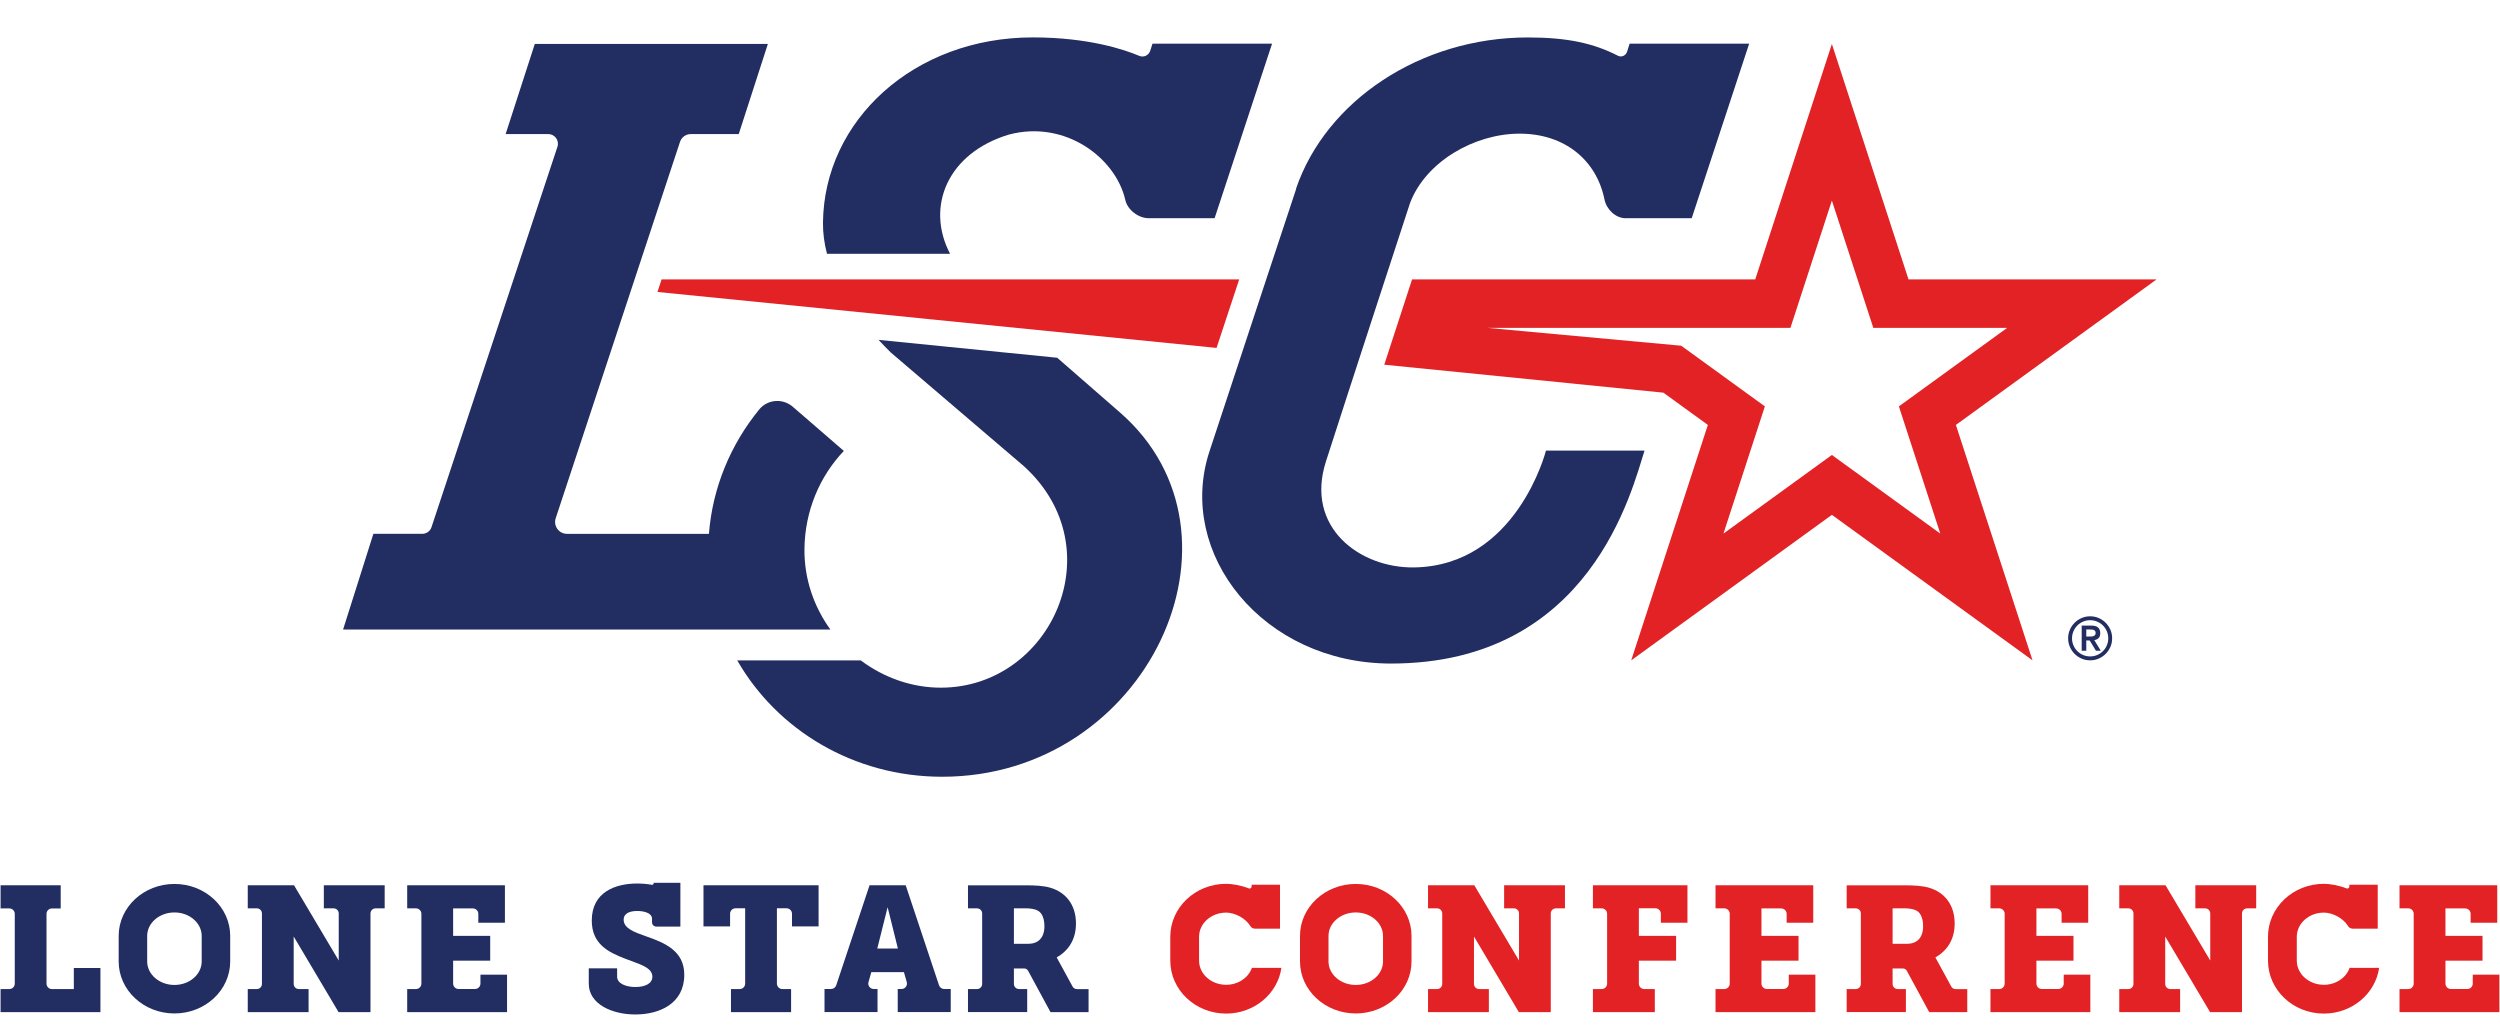
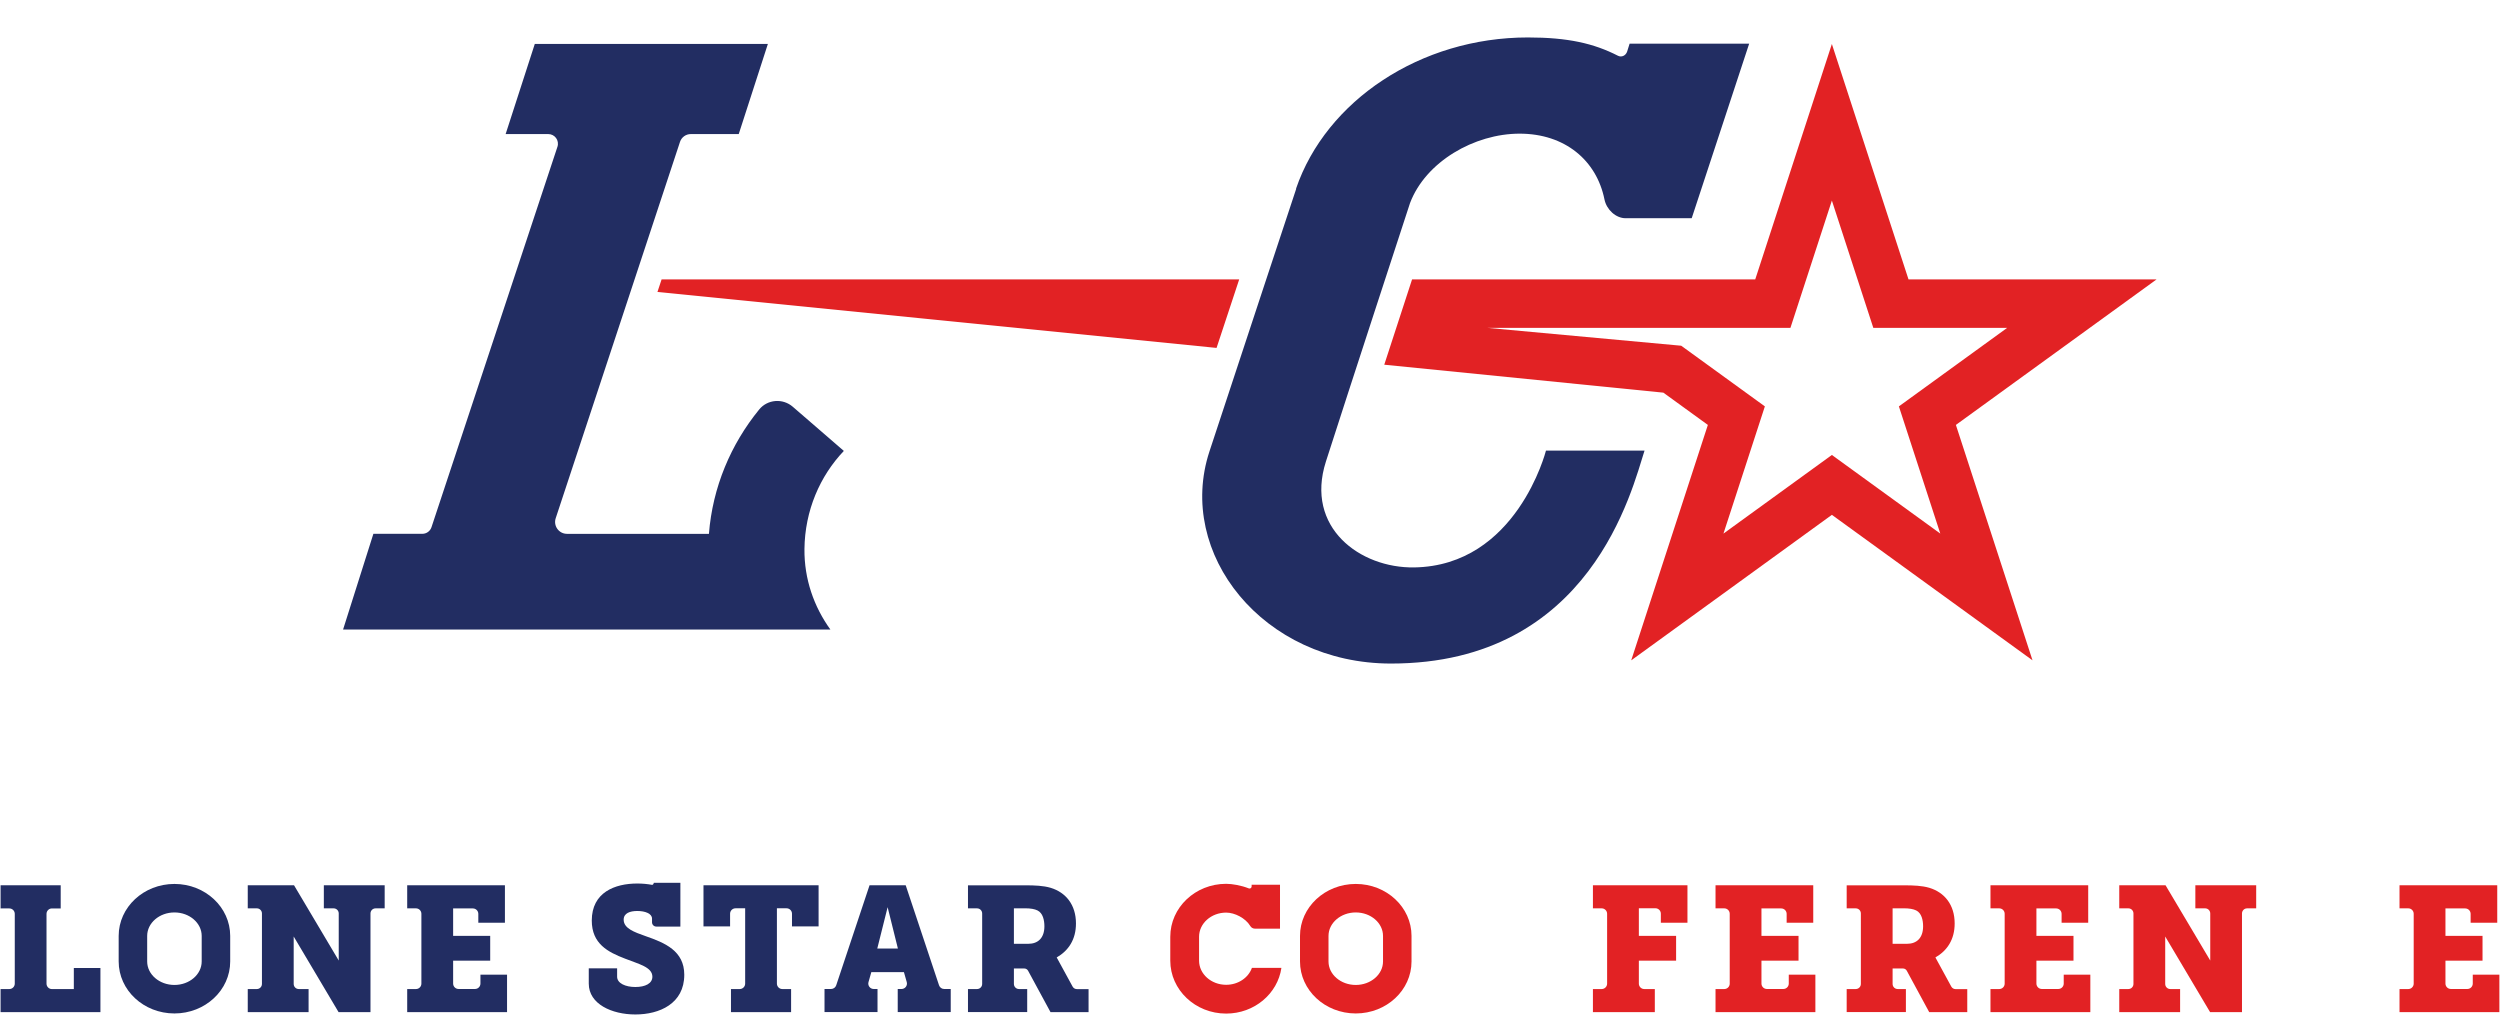
<svg xmlns="http://www.w3.org/2000/svg" viewBox="0 0 1659.333 687.173" height="687.173" width="1659.333" xml:space="preserve" id="svg2" version="1.1">
  <defs id="defs6" />
  <g transform="matrix(1.333,0,0,-1.333,0,687.173)" id="g10">
    <g transform="scale(0.1)" id="g12">
      <path id="path14" style="fill:#e22224;fill-opacity:1;fill-rule:nonzero;stroke:none" d="m 3294.21,3763.78 -20.61,-62.4 2783.94,-278.66 c 38.23,115.78 76.89,232.75 112.7,341.06 H 3294.21" />
      <path id="path16" style="fill:#e22224;fill-opacity:1;fill-rule:nonzero;stroke:none" d="m 9121.35,2889.67 -539.86,-391.46 206.22,633.39 -416.57,302.05 -964.32,88.81 h 1508.13 l 206.4,633.98 206.39,-633.98 h 666.29 L 9455,3131.6 9661.2,2498.21 Z m 1616.55,874.11 H 9502.97 L 9121.35,4935.96 8739.73,3763.78 h -1708.7 c -41.89,-128.3 -90.87,-278.45 -138.47,-424.65 l 1389.7,-139.1 221.62,-160.71 -381.62,-1172.18 999.09,724.44 999.05,-724.44 -381.58,1172.18 999.08,724.46" />
-       <path id="path18" style="fill:#222d62;fill-opacity:1;fill-rule:nonzero;stroke:none" d="m 4730.54,3891.53 c -122.82,234.73 -12.04,501.43 292.67,593.35 281.21,74.86 532.54,-116.67 579.95,-325.45 11.45,-50.38 65.83,-90.92 117.5,-90.92 h 327.15 l 286.14,869.14 h -595.33 l -11.46,-35.49 c -7.35,-22.76 -32.41,-34.53 -54.44,-25.22 -74.98,31.66 -254.02,91.95 -530.23,91.95 -591.64,0 -1039.28,-412.75 -1044.66,-922.16 -0.56,-53.04 6.85,-104.81 19.9,-155.2 h 612.81" />
      <path id="path20" style="fill:#222d62;fill-opacity:1;fill-rule:nonzero;stroke:none" d="m 4005.56,2421.55 c 2.02,190.88 77.02,363.31 196.09,488.3 l -254.28,219.94 c -49.7,42.99 -125.61,37.34 -167.15,-13.57 -141.41,-173.32 -232.01,-386.73 -250.32,-619.23 h -706.68 c -40.35,0 -68.89,39.48 -56.23,77.8 l 618.88,1873.89 c 7.67,23.2 29.34,38.87 53.78,38.87 h 238.7 l 145.09,448.85 H 2662.89 l -145.2,-448.85 h 212.27 c 32.8,0 55.99,-32.1 45.68,-63.24 L 2148.53,2530.1 c -6.52,-19.7 -24.92,-32.99 -45.66,-32.99 h -243.7 l -150.9,-476.56 2426.35,0.01 c -81.62,113.07 -130.64,251.42 -129.06,400.99" />
-       <path id="path22" style="fill:#222d62;fill-opacity:1;fill-rule:nonzero;stroke:none" d="m 5577.58,3100.45 c -67.24,58.8 -181.53,157.89 -313.52,273.29 l -889.56,89.05 c 20.03,-21.66 40.31,-42.57 60.6,-62.56 l 662.41,-565.82 c 452.71,-410.12 135.9,-1103.4 -413.34,-1103.4 -144.84,0 -283.96,50.45 -398.15,135.64 h -615.03 c 197.98,-345.57 579.38,-579.18 1020.05,-579.18 1023.8,0 1581.25,1206.06 886.54,1812.98" />
      <path id="path24" style="fill:#222d62;fill-opacity:1;fill-rule:nonzero;stroke:none" d="m 7020.83,4143.89 c 77.98,206.26 320.8,345.69 545.63,345.69 224.82,0 383.11,-132.22 422.54,-327.38 10.38,-51.31 56.79,-93.69 105.15,-93.69 h 329.25 l 286.14,869.14 H 8114.2 l -12.1,-38.76 c -6.41,-20.52 -27.75,-30.7 -45.79,-21.46 -120.81,61.92 -250.21,91.18 -448.68,91.18 -534.03,0 -1004.48,-314.24 -1154.47,-753.18 l 1.06,-0.06 c 0,0 -284.03,-857.74 -432.12,-1308.22 -166.9,-507.75 266.03,-1056.04 903.86,-1056.04 997.26,0 1200.94,870.92 1262.61,1060.35 h -490.81 c -0.53,-1.99 -146.01,-574.21 -656.81,-581.72 -268.27,-3.94 -544.32,198.04 -438.89,527.27 104.47,326.23 418.77,1286.88 418.77,1286.88" />
-       <path id="path26" style="fill:#222d62;fill-opacity:1;fill-rule:nonzero;stroke:none" d="m 10388.1,1985.63 h 16.8 c 3.6,0 7.1,0.14 10.7,0.44 3.5,0.29 6.7,1.02 9.5,2.21 2.9,1.18 5.2,2.94 7,5.3 1.7,2.36 2.6,5.6 2.6,9.73 0,4.12 -0.9,7.37 -2.6,9.72 -1.8,2.36 -4.1,4.13 -7,5.31 -2.8,1.17 -6,1.87 -9.5,2.06 -3.6,0.2 -7.1,0.3 -10.7,0.3 h -16.8 z m -22.9,54.52 h 48.3 c 15.1,0 26.3,-3.24 33.4,-9.73 7.2,-6.48 10.8,-15.81 10.8,-28 0,-11 -2.8,-19.25 -8.5,-24.76 -5.6,-5.5 -12.7,-8.73 -21.3,-9.72 l 32.5,-53.06 h -24.2 l -31.3,51.29 h -16.8 v -51.29 h -22.9 z m -48.1,-63.37 c 0,-12.37 2.4,-24.07 7.1,-35.07 4.7,-11.01 11.1,-20.58 19.3,-28.74 8.1,-8.15 17.7,-14.59 28.7,-19.31 11,-4.71 22.7,-7.07 35.1,-7.07 12.4,0 24.1,2.36 35.1,7.07 11,4.72 20.6,11.16 28.7,19.31 8.2,8.16 14.6,17.73 19.3,28.74 4.7,11 7.1,22.7 7.1,35.07 0,12.38 -2.4,24.07 -7.1,35.08 -4.7,11 -11.1,20.57 -19.3,28.73 -8.1,8.15 -17.7,14.6 -28.7,19.31 -11,4.71 -22.7,7.06 -35.1,7.06 -12.4,0 -24.1,-2.35 -35.1,-7.06 -11,-4.71 -20.6,-11.16 -28.7,-19.31 -8.2,-8.16 -14.6,-17.73 -19.3,-28.73 -4.7,-11.01 -7.1,-22.7 -7.1,-35.08 z m -19.4,0 c 0,15.13 2.9,29.33 8.7,42.6 5.7,13.26 13.6,24.84 23.5,34.77 10,9.91 21.5,17.79 34.8,23.58 13.3,5.79 27.5,8.69 42.6,8.69 15.1,0 29.3,-2.9 42.6,-8.69 13.2,-5.79 24.8,-13.67 34.8,-23.58 9.9,-9.93 17.7,-21.51 23.6,-34.77 5.7,-13.27 8.6,-27.47 8.6,-42.6 0,-15.13 -2.9,-29.33 -8.6,-42.59 -5.9,-13.26 -13.7,-24.85 -23.6,-34.77 -10,-9.93 -21.6,-17.79 -34.8,-23.59 -13.3,-5.79 -27.5,-8.69 -42.6,-8.69 -15.1,0 -29.3,2.9 -42.6,8.69 -13.3,5.8 -24.8,13.66 -34.8,23.59 -9.9,9.92 -17.8,21.51 -23.5,34.77 -5.8,13.26 -8.7,27.46 -8.7,42.59" />
      <path id="path28" style="fill:#e22224;fill-opacity:1;fill-rule:nonzero;stroke:none" d="m 9911.06,230.391 h 43.63 c 14.92,0 27.03,12.097 27.03,27.031 v 347.75 c 0,14.918 -12.11,27.027 -27.03,27.027 h -43.63 V 747 h 486.64 V 560.66 h -132.5 v 44.09 c 0,14.93 -12.1,27.031 -27,27.031 h -98.4 V 495.309 h 184.6 V 371.68 h -184.6 V 257.719 c 0,-14.93 12.1,-27.028 27,-27.028 h 82 c 14.9,0 27,12.098 27,27.028 v 44.203 h 132.5 V 115.59 h -497.24 v 114.801" />
      <path id="path30" style="fill:#e22224;fill-opacity:1;fill-rule:nonzero;stroke:none" d="m 11947.8,230.391 h 43.6 c 14.9,0 27,12.097 27,27.031 v 347.75 c 0,14.918 -12.1,27.027 -27,27.027 h -43.6 V 747 h 486.6 V 560.66 h -132.5 v 44.09 c 0,14.93 -12.1,27.031 -27,27.031 h -98.4 V 495.309 h 184.6 V 371.68 h -184.6 V 257.719 c 0,-14.93 12.1,-27.028 27.1,-27.028 h 81.9 c 14.9,0 27,12.098 27,27.028 v 44.203 H 12445 V 115.59 h -497.2 v 114.801" />
      <path id="path32" style="fill:#e22224;fill-opacity:1;fill-rule:nonzero;stroke:none" d="m 8542.03,230.391 h 43.62 c 14.94,0 27.04,12.097 27.04,27.031 v 347.75 c 0,14.918 -12.1,27.027 -27.04,27.027 h -43.62 V 747 h 486.59 V 560.66 h -132.47 v 44.09 c 0,14.93 -12.1,27.031 -27.03,27.031 h -98.37 V 495.309 h 184.57 V 371.68 H 8770.75 V 257.719 c 0,-14.93 12.11,-27.028 27.04,-27.028 h 81.93 c 14.93,0 27.03,12.098 27.03,27.028 v 44.203 h 132.47 V 115.59 h -497.19 v 114.801" />
      <path id="path34" style="fill:#e22224;fill-opacity:1;fill-rule:nonzero;stroke:none" d="m 7931.55,230.391 h 43.63 c 14.92,0 27.03,12.097 27.03,27.031 v 347.75 c 0,14.918 -12.11,27.027 -27.03,27.027 h -43.63 V 747 h 470.7 V 560.66 h -132.47 v 44.922 c 0,14.93 -12.1,27.027 -27.04,27.027 h -82.47 V 495.301 h 185.45 V 371.672 h -185.45 v -114.25 c 0,-14.934 12.11,-27.031 27.03,-27.031 h 52.46 V 115.59 h -308.21 v 114.801" />
      <path id="path36" style="fill:#e22224;fill-opacity:1;fill-rule:nonzero;stroke:none" d="M 10931.2,747 V 632.199 h 48.8 c 14,0 25.4,-11.34 25.4,-25.328 V 372.301 L 10782.8,747 h -230.5 V 632.199 h 45.4 c 14,0 25.3,-11.34 25.3,-25.328 V 255.719 c 0,-13.989 -11.3,-25.328 -25.3,-25.328 h -45.4 V 115.59 h 303 v 114.801 h -48.9 c -14,0 -25.3,11.339 -25.3,25.328 v 236.32 l 223.4,-376.449 h 158.9 v 491.281 c 0,13.988 11.4,25.328 25.4,25.328 h 45.3 V 747 h -302.9" />
-       <path id="path38" style="fill:#e22224;fill-opacity:1;fill-rule:nonzero;stroke:none" d="M 7489.38,747 V 632.199 h 48.85 c 13.99,0 25.32,-11.34 25.32,-25.328 V 372.301 L 7341.03,747 H 7110.54 V 632.199 h 45.31 c 13.99,0 25.33,-11.34 25.33,-25.328 V 255.719 c 0,-13.989 -11.34,-25.328 -25.33,-25.328 h -45.31 V 115.59 h 302.91 v 114.801 h -48.87 c -13.98,0 -25.32,11.339 -25.32,25.328 v 236.32 L 7562.68,115.59 h 158.96 v 491.281 c 0,13.988 11.34,25.328 25.32,25.328 h 45.32 V 747 h -302.9" />
      <path id="path40" style="fill:#e22224;fill-opacity:1;fill-rule:nonzero;stroke:none" d="m 6750.67,753.738 c -153.34,0 -277.64,-115.886 -277.64,-258.847 V 367.699 c 0,-142.961 124.3,-258.859 277.64,-258.859 153.33,0 277.64,115.898 277.64,258.859 v 127.192 c 0,142.961 -124.31,258.847 -277.64,258.847 z m 0,-141.918 c 74.84,0 135.72,-52.449 135.72,-116.929 V 367.699 c 0,-64.48 -60.88,-116.929 -135.72,-116.929 -74.84,0 -135.72,52.449 -135.72,116.929 v 127.192 c 0,64.48 60.88,116.929 135.72,116.929" />
      <path id="path42" style="fill:#e22224;fill-opacity:1;fill-rule:nonzero;stroke:none" d="m 6233.66,335.949 c -17.15,-48.808 -68.11,-84.39 -128.42,-84.39 -74.32,0 -134.79,53.929 -134.79,120.23 v 119.012 c 0,66.289 60.47,120.23 134.79,120.23 42.75,0 96.54,-27.269 120.28,-66.801 4.89,-8.121 13.7,-13.121 23.18,-13.128 l 124.76,-0.063 v 218.75 h -141.27 v -8.648 c 0,-3.43 -1.71,-6.661 -4.56,-8.582 -2.86,-1.918 -6.48,-2.297 -9.67,-1.008 -36.36,14.64 -81.69,22.82 -112.72,22.82 -153.59,0 -278.12,-118.012 -278.12,-263.57 V 371.789 c 0,-145.559 124.53,-263.57 278.12,-263.57 140.75,0 256.74,99.172 275.24,227.73 h -146.82" />
-       <path id="path44" style="fill:#e22224;fill-opacity:1;fill-rule:nonzero;stroke:none" d="m 11699.5,335.949 c -17.2,-48.808 -68.1,-84.39 -128.4,-84.39 -74.4,0 -134.8,53.929 -134.8,120.23 v 119.012 c 0,66.289 60.4,120.23 134.8,120.23 42.7,0 96.5,-27.269 120.2,-66.801 4.9,-8.121 13.7,-13.121 23.2,-13.128 l 124.8,-0.063 v 218.75 H 11698 v -8.648 c 0,-3.43 -1.7,-6.661 -4.6,-8.582 -2.8,-1.918 -6.4,-2.297 -9.6,-1.008 -36.4,14.64 -81.7,22.82 -112.7,22.82 -153.6,0 -278.2,-118.012 -278.2,-263.57 V 371.789 c 0,-145.559 124.6,-263.57 278.2,-263.57 140.7,0 256.7,99.172 275.2,227.73 h -146.8" />
      <path id="path46" style="fill:#e22224;fill-opacity:1;fill-rule:nonzero;stroke:none" d="m 9423.73,632.391 h 56.5 c 26.49,0 46.8,-3.539 60.92,-10.59 27.38,-13.242 34.44,-49.719 34.44,-78.852 0,-57.398 -30.9,-87.32 -80.35,-87.32 h -71.51 z m 313.5,-402.321 c -8.85,0 -17,4.828 -21.24,12.61 l -79.15,145.07 c 58.86,33.922 95.9,89.262 95.9,169.32 0,92.711 -50.33,154.489 -126.26,177.461 -36.19,10.598 -78.57,12.367 -126.25,12.367 H 9195.06 V 632.121 h 45.31 c 13.99,0 25.32,-11.34 25.32,-25.32 V 255.719 c 0,-13.981 -11.33,-25.309 -25.32,-25.309 h -45.31 V 115.629 h 294.88 V 230.41 h -40.89 c -13.98,0 -25.32,11.328 -25.32,25.309 v 77.051 h 51.81 c 7.82,0 15.02,-4.282 18.75,-11.168 l 111.77,-206.301 h 189.42 V 230.07 h -58.25" />
      <path id="path48" style="fill:#222d62;fill-opacity:1;fill-rule:nonzero;stroke:none" d="m 2027.54,230.391 h 43.62 c 14.92,0 27.03,12.097 27.03,27.031 v 347.75 c 0,14.918 -12.11,27.027 -27.03,27.027 h -43.62 V 747 h 486.59 V 560.66 h -132.47 v 44.09 c 0,14.93 -12.11,27.031 -27.04,27.031 h -98.36 V 495.309 h 184.57 V 371.68 H 2256.26 V 257.719 c 0,-14.93 12.1,-27.028 27.03,-27.028 h 81.93 c 14.93,0 27.04,12.098 27.04,27.028 v 44.203 h 132.46 V 115.59 h -497.18 v 114.801" />
      <path id="path50" style="fill:#222d62;fill-opacity:1;fill-rule:nonzero;stroke:none" d="m 2.875,230.391 h 43.629 c 14.93,0 27.031,12.097 27.031,27.031 V 604.75 c 0,14.93 -12.102,27.031 -27.031,27.031 H 2.875 V 747 H 302.258 V 631.781 h -43.625 c -14.934,0 -27.035,-12.101 -27.035,-27.031 V 257.27 c 0,-14.93 12.101,-27.028 27.035,-27.028 h 108.969 v 104.93 H 500.063 V 115.59 H 2.875 v 114.801" />
      <path id="path52" style="fill:#222d62;fill-opacity:1;fill-rule:nonzero;stroke:none" d="M 1612.48,747 V 632.199 h 48.84 c 13.99,0 25.33,-11.34 25.33,-25.328 V 372.301 L 1464.12,747 H 1233.63 V 632.199 h 45.32 c 13.98,0 25.32,-11.34 25.32,-25.328 V 255.719 c 0,-13.989 -11.34,-25.328 -25.32,-25.328 h -45.32 V 115.59 h 302.9 v 114.801 h -48.85 c -13.99,0 -25.33,11.339 -25.33,25.328 v 236.32 L 1685.77,115.59 h 158.96 v 491.281 c 0,13.988 11.33,25.328 25.32,25.328 h 45.32 V 747 h -302.89" />
      <path id="path54" style="fill:#222d62;fill-opacity:1;fill-rule:nonzero;stroke:none" d="m 868.555,753.738 c -153.336,0 -277.649,-115.886 -277.649,-258.847 V 367.699 c 0,-142.961 124.313,-258.859 277.649,-258.859 153.335,0 277.645,115.898 277.645,258.859 v 127.192 c 0,142.961 -124.31,258.847 -277.645,258.847 z m 0,-141.918 c 74.836,0 135.715,-52.449 135.715,-116.929 V 367.699 c 0,-64.48 -60.879,-116.929 -135.715,-116.929 -74.832,0 -135.719,52.449 -135.719,116.929 v 127.192 c 0,64.48 60.887,116.929 135.719,116.929" />
      <path id="path56" style="fill:#222d62;fill-opacity:1;fill-rule:nonzero;stroke:none" d="m 3214.83,493.762 c -57.34,20.297 -109.4,38.828 -109.4,82.058 0,32.649 31.76,43.231 67.94,43.231 39.7,0 73.23,-13.231 73.23,-37.93 v -18.402 c 0,-11.77 9.54,-21.297 21.31,-21.297 h 119.86 l 0.05,218.066 h -132.4 c 0,0 -0.29,-8.566 -8.01,-10.429 -23.74,4.441 -48.84,6.75 -74.04,6.75 -112.05,0 -226.75,-44.118 -226.75,-184.399 0,-115.578 80.28,-157.039 165.87,-189.699 66.17,-26.449 135.87,-41.461 135.87,-89.992 0,-33.528 -35.29,-51.168 -84.7,-51.168 -49.41,0 -90.88,18.527 -90.88,51.168 v 41.793 h -141.16 v -76.203 c 0,-101.469 114.7,-153.52 232.04,-153.52 119.99,0 243.51,53.82 243.51,197.652 0,119.098 -96.17,158.809 -192.34,192.321" />
      <path id="path58" style="fill:#222d62;fill-opacity:1;fill-rule:nonzero;stroke:none" d="m 3639.7,230.391 h 43.61 c 14.93,0 27.04,12.097 27.04,27.031 v 375.047 h -48.03 c -14.93,0 -27.03,-12.11 -27.03,-27.028 V 542.422 H 3502.82 V 747 h 573.13 V 542.422 h -132.46 v 63.019 c 0,14.918 -12.11,27.028 -27.03,27.028 h -48.04 V 257.422 c 0,-14.934 12.11,-27.031 27.03,-27.031 h 43.62 V 115.59 H 3639.7 v 114.801" />
      <path id="path60" style="fill:#222d62;fill-opacity:1;fill-rule:nonzero;stroke:none" d="m 5048.48,632.391 h 56.5 c 26.49,0 46.79,-3.539 60.92,-10.59 27.37,-13.242 34.43,-49.719 34.43,-78.852 0,-57.398 -30.9,-87.32 -80.34,-87.32 h -71.51 z M 5361.97,230.07 c -8.85,0 -16.99,4.828 -21.23,12.61 l -79.16,145.07 c 58.87,33.922 95.91,89.262 95.91,169.32 0,92.711 -50.33,154.489 -126.25,177.461 -36.21,10.598 -78.58,12.367 -126.26,12.367 H 4819.8 V 632.121 h 45.32 c 13.99,0 25.32,-11.34 25.32,-25.32 V 255.719 c 0,-13.981 -11.33,-25.309 -25.32,-25.309 H 4819.8 V 115.629 h 294.89 V 230.41 h -40.9 c -13.98,0 -25.31,11.328 -25.31,25.309 v 77.051 h 51.8 c 7.83,0 15.02,-4.282 18.75,-11.168 l 111.79,-206.301 h 189.4 V 230.07 h -58.25" />
      <path id="path62" style="fill:#222d62;fill-opacity:1;fill-rule:nonzero;stroke:none" d="m 4470.87,431.988 -51.16,206.063 -51.6,-206.063 z M 4105.49,230.672 h 32.6 c 11.63,0 21.95,7.437 25.63,18.469 L 4329.67,747 h 180.06 l 165.95,-497.859 c 3.68,-11.032 14.01,-18.469 25.64,-18.469 h 32.6 v -114.75 h -263.91 v 114.75 h 18.96 c 8.47,0 16.45,3.969 21.56,10.726 5.1,6.762 6.75,15.532 4.43,23.672 l -14.05,49.442 h -162.4 l -14.06,-49.442 c -2.32,-8.14 -0.68,-16.91 4.43,-23.672 5.11,-6.757 13.09,-10.726 21.56,-10.726 h 18.95 v -114.75 h -263.9 v 114.75" />
    </g>
  </g>
</svg>